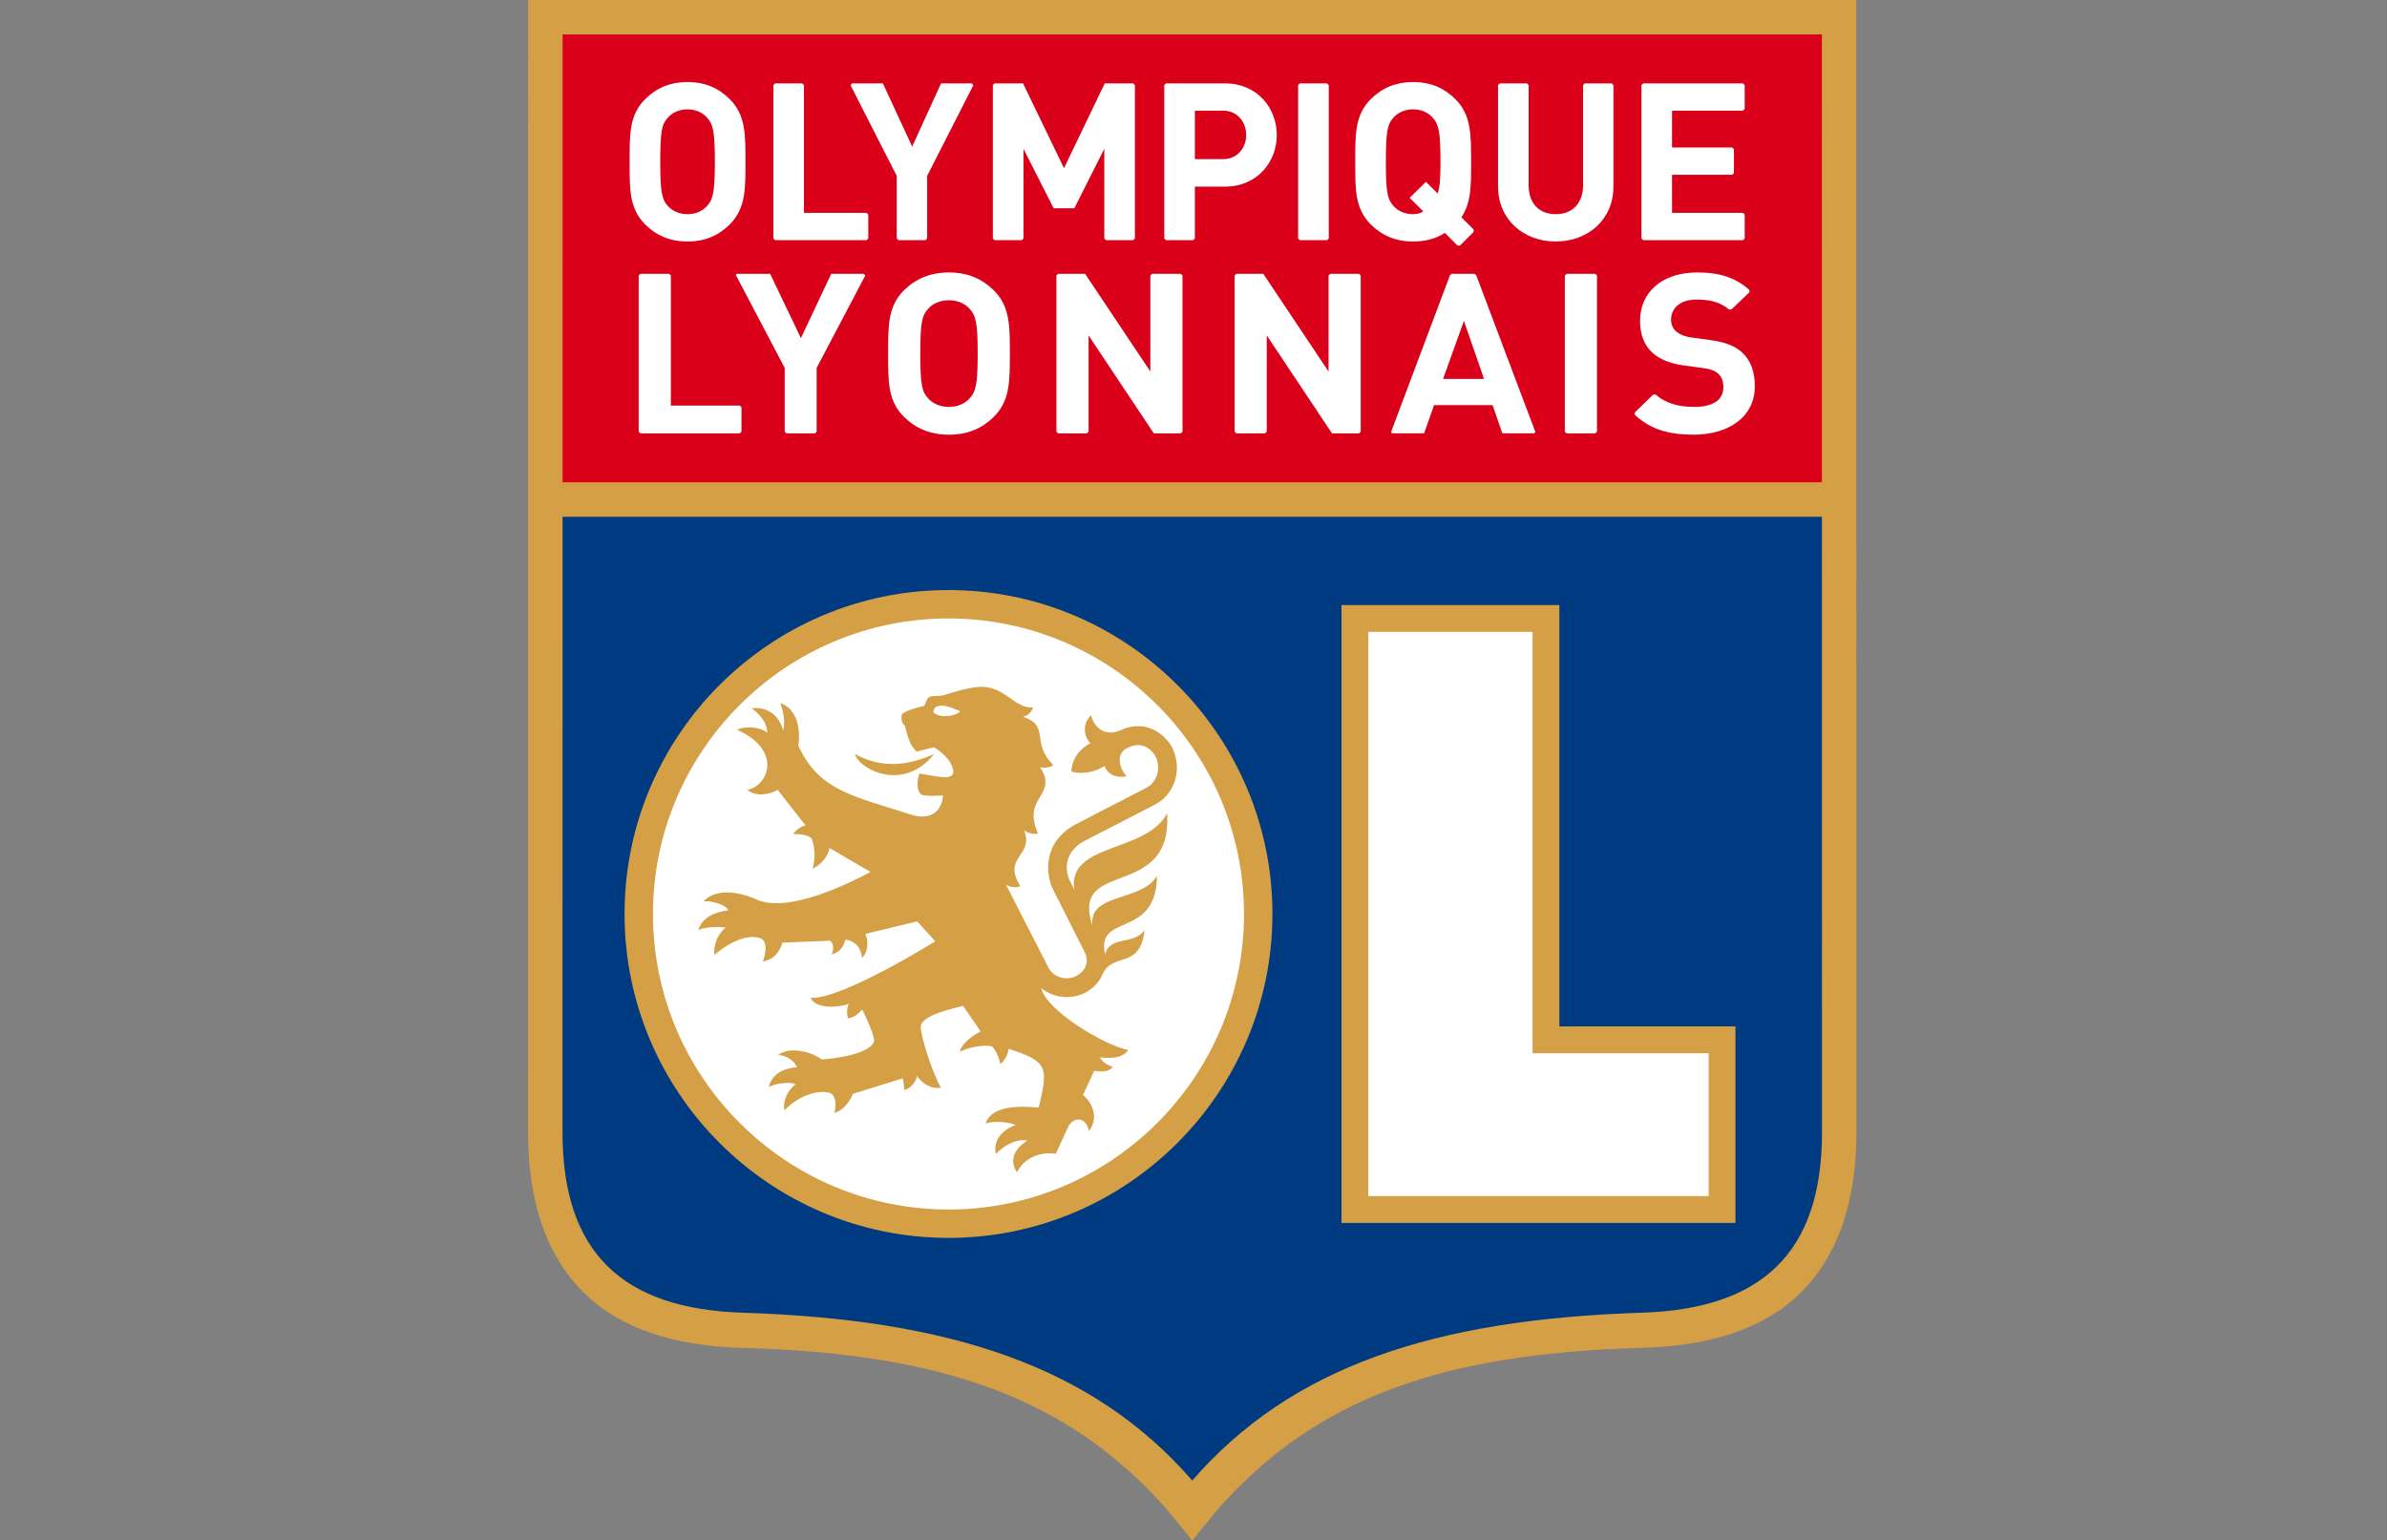
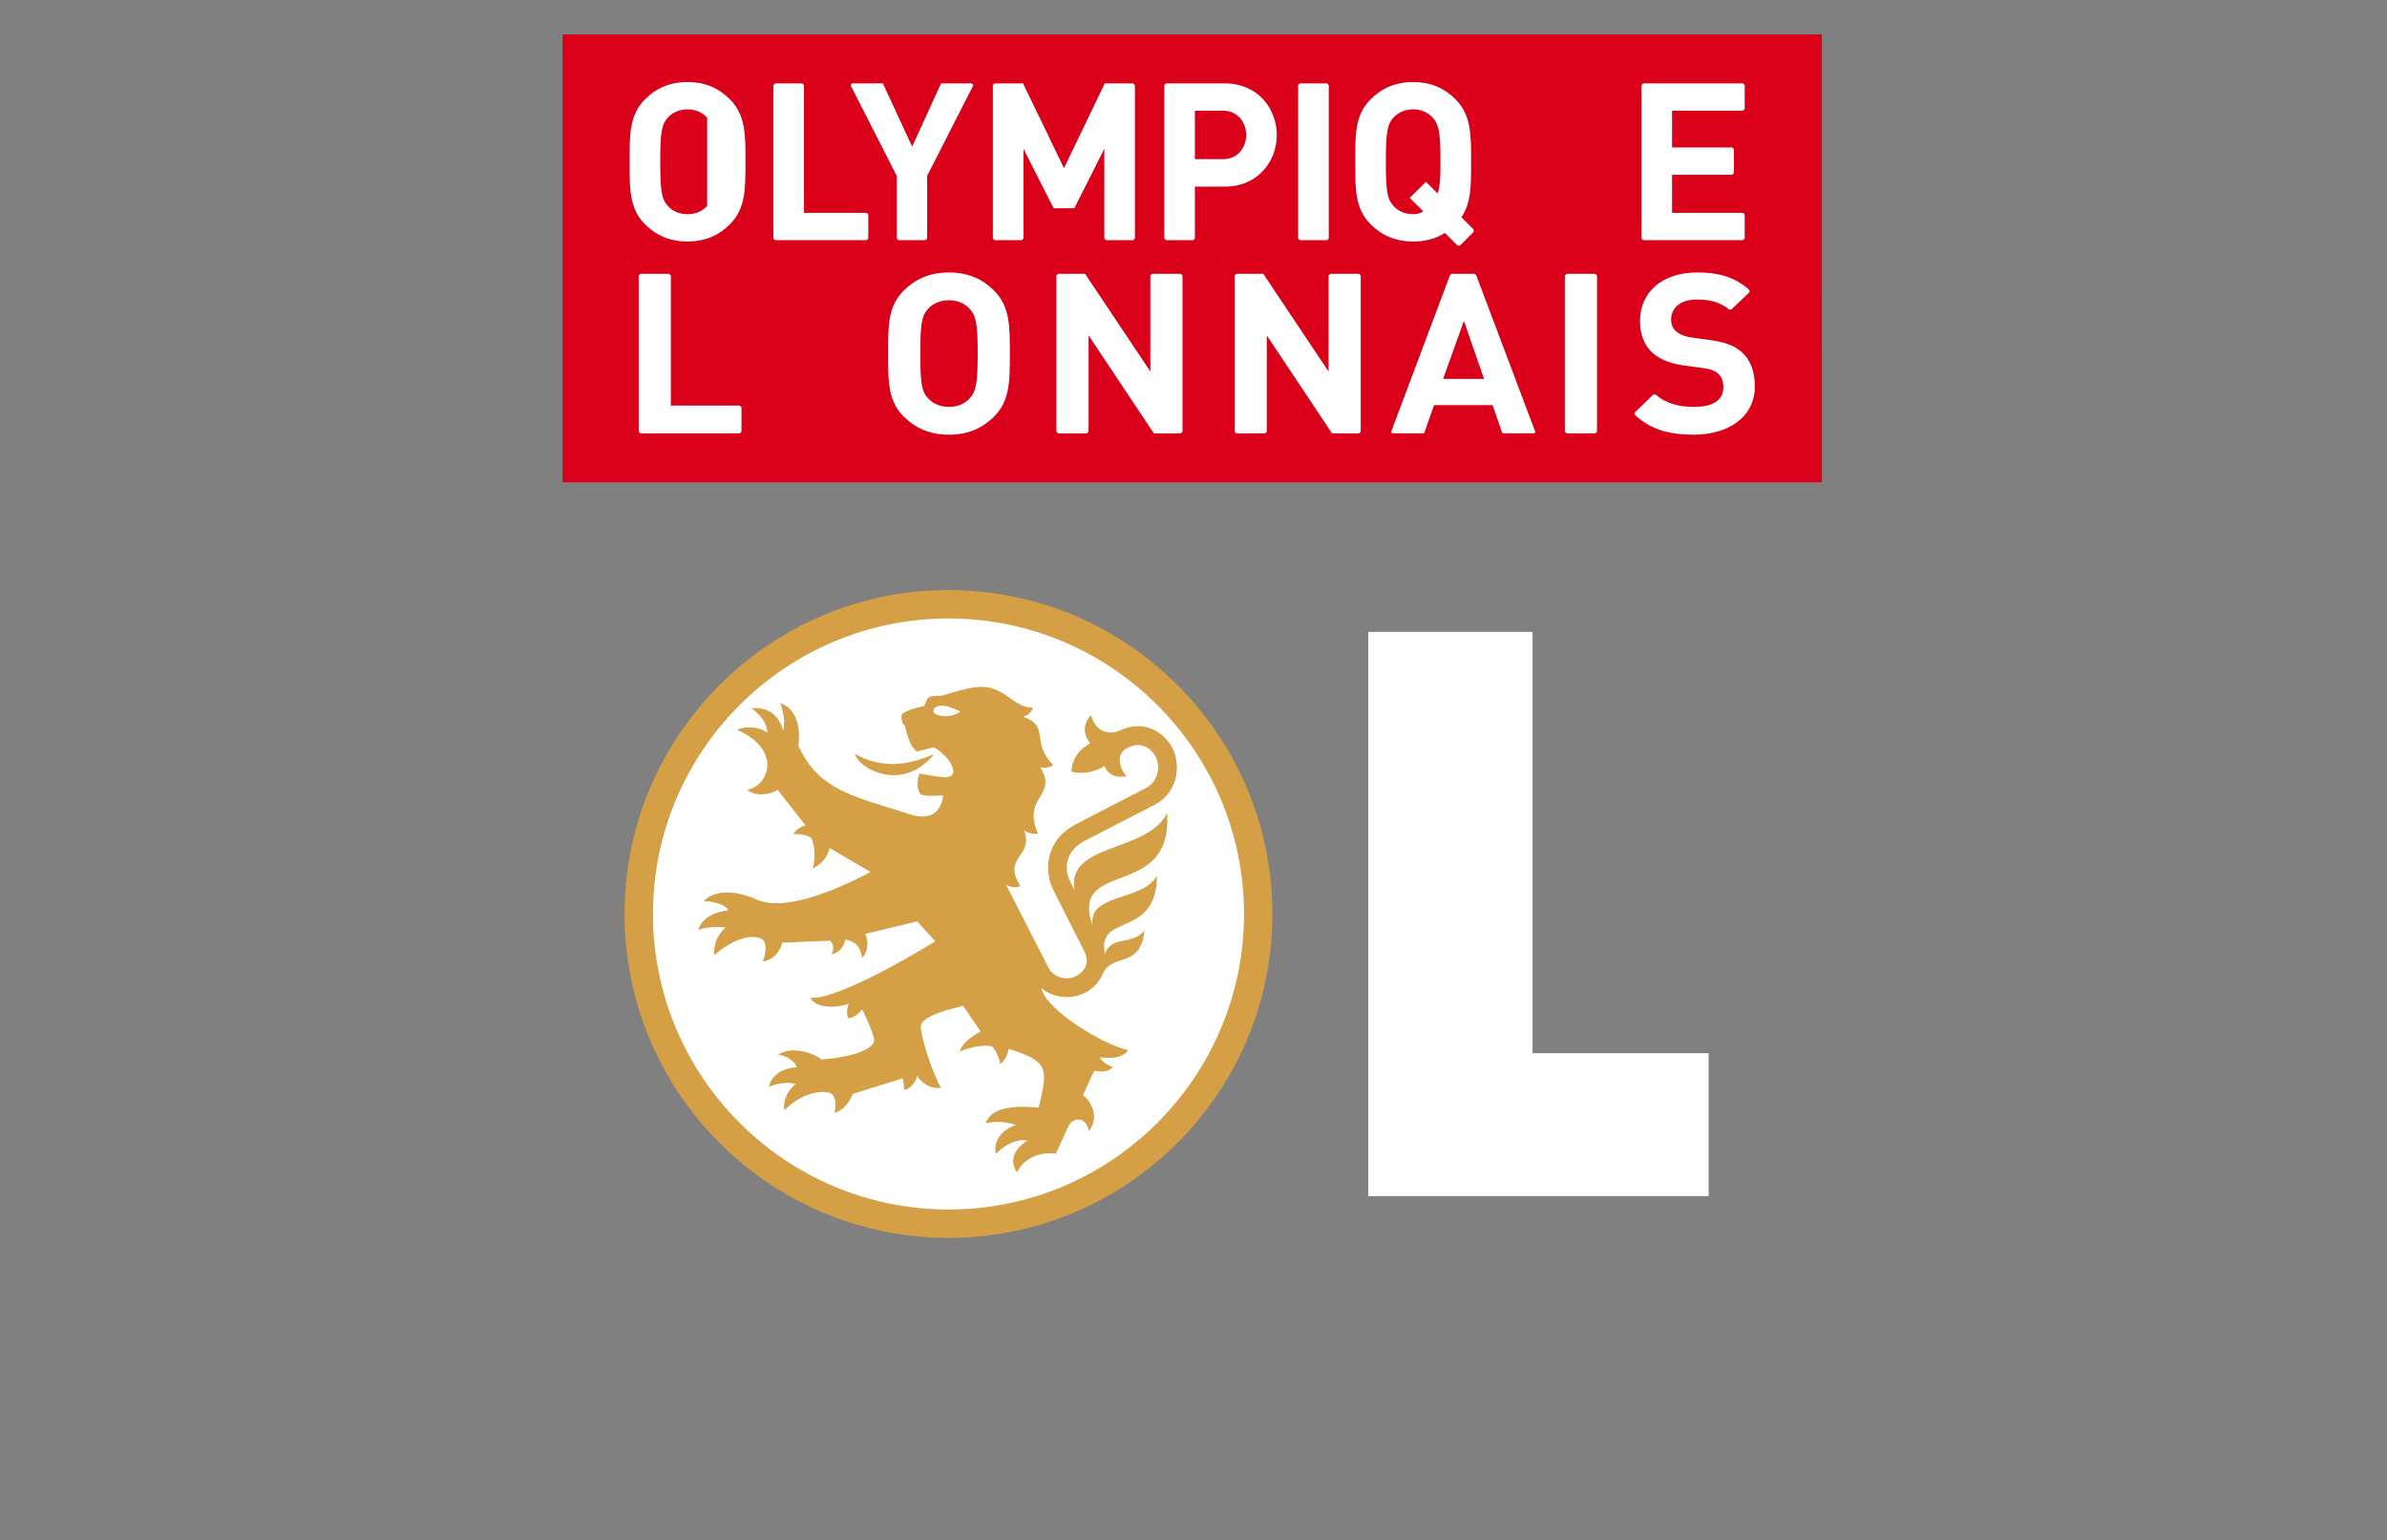
<svg xmlns="http://www.w3.org/2000/svg" version="1.1" viewBox="0 0 877 566" xml:space="preserve">
  <rect x="0" y="0" width="877" height="566" fill="#808080" stroke="none" />
-   <path d="m682.02 0h-487.97l-0.05 416.08c0 25.574 6.869 45.36 20.417 58.809 13.44 13.344 33.132 19.649 58.502 20.361 73.123 2.045 119.2 18.247 155.33 58.827l9.787 11.927 9.786-11.928c36.129-40.58 82.205-56.782 155.33-58.827 25.37-0.712 45.063-7.018 58.503-20.361 13.548-13.448 20.417-33.234 20.417-58.809z" fill="#d49f45" />
-   <path d="m603.15 482.33c-76.364 2.456-128.69 19.76-165.11 61.657-36.421-41.897-88.75-59.201-165.11-61.657-43.856-1.384-66.259-21.733-66.259-66.256l0.029-226.2h462.69l0.028 226.2c0 44.522-22.403 64.872-66.259 66.256z" fill="#003a80" />
  <polygon transform="translate(194)" points="12.71 12.66 475.36 12.66 475.38 177.21 12.689 177.21" fill="#da001a" />
-   <polygon transform="translate(194)" points="378.92 377.13 378.92 222.32 298.87 222.32 298.87 449.33 443.62 449.33 443.62 377.13" fill="#d49f45" />
  <polygon transform="translate(194)" points="308.72 439.48 308.72 232.17 369.07 232.17 369.07 386.98 433.77 386.98 433.77 439.48" fill="#fff" />
  <path d="m229.46 335.82c0 65.632 53.392 119.02 119.02 119.02 65.632 0 119.02-53.393 119.02-119.02 0-65.629-53.392-119.02-119.02-119.02-65.626 0-119.02 53.389-119.02 119.02z" fill="#d49f45" />
  <path d="m239.9 335.82c0-59.872 48.708-108.58 108.58-108.58 59.875 0 108.58 48.707 108.58 108.58 0 59.873-48.71 108.59-108.58 108.59-59.873 0-108.58-48.713-108.58-108.59z" fill="#fff" />
  <path d="m411.66 268.34c-6.685 2.774-9.906-2.149-10.835-5.531-3.975 3.975-1.782 8.881-0.205 10.259-1.3 0.669-6.729 3.776-6.977 10.426 5.491 1.553 10.66-0.97 12.246-2.1 0.348 1.793 2.798 4.837 8.043 3.823-2.708-2.874-3.972-8.031-0.12-10.184l1.01-0.523c5.657-2.436 9.01 1.805 9.918 3.832 1.866 4.173 0.251 9.173-3.607 11.147l-25.303 13.069c-12.981 6.554-11.696 18.749-8.893 24.333l11.629 23.037c2.173 4.591-1.081 7.756-3.402 8.819-3.715 1.7-8.195 0.23-9.956-3.213l-15.633-30.56c0.87 0.701 3.218 1.554 5.286 0.616-6.863-11.124 5.3-10.691 1.317-20.759 0.891 1.187 3.776 1.919 5.184 1.405-6.127-13.765 7.733-13.627 0.692-24.518 0.748 0.616 3.688 0.43 4.933-0.613-8.583-8.557-0.855-14.339-11.308-17.832 1.519 0.064 3.44-1.53 3.823-3.344-7.167 0.497-10.581-8.75-20.861-7.444-4.206 0.534-7.912 1.688-11.673 2.874-2.158 0.684-3.791-0.108-5.774 0.882-0.753 0.756-1.591 3.122-1.591 3.122-2.678 0.575-7.059 1.808-8.265 3.102-0.368 1.361-3e-3 2.652 0.517 3.686 0 0 0.628 0.222 0.78 0.987 0.75 3.767 1.974 7.059 4.147 9.015l6.355-1.58s5.038 2.792 6.659 6.98c0.943 2.438 0.54 3.963-2.436 4.007-2.55 0.044-7.544-1.046-9.533-1.364-0.838 2.149-1.229 6.276 0.646 7.687 1.02 0.763 6.367 0.494 7.999 0.371-0.412 5.826-4.611 9.381-11.807 7.041-20.625-6.693-33.86-8.63-41.366-25.393 0.275-1.171 1.714-12.643-6.559-15.566 1.031 3.221 1.898 6.98 0.993 10.11-1.361-5.333-5.359-8.84-11.638-8.212 3.56 2.523 5.768 5.687 5.797 8.919-2.646-1.948-7.494-2.582-11.086-1.046 17.084 7.722 11.27 20.885 3.727 22.091 3.113 2.575 8.148 1.875 11.191 0l10.233 13.092c-1.907 0.4-3.796 1.913-4.498 3.192 2.068-0.117 5.354 0.222 6.726 1.563 0.768 2.076 1.784 5.771 0.417 11.124 4.007-2.088 5.625-4.985 6.194-7.587l15.055 8.813c-7.599 3.998-30.309 15.423-41.915 10.078-1.764-0.814-13.186-5.718-19.479 0.681 4.264-0.143 8.405 1.601 9.153 3.31-4.398 0.484-9.711 2.403-11.051 7.315 1.659-1.069 7.208-1.46 10.07-0.97-2.5 1.983-4.489 5.54-4.2 10.125 0 0 9.176-8.486 16.708-6.302 3.507 1.016 1.802 7.155 1.113 8.63 5.683-0.821 7.129-6.448 7.146-6.904l17.525-0.73c1.174 0.57 1.673 3.07 0.59 5.067 3-0.835 4.331-2.61 5.082-5.44 3.68 0.443 5.721 2.949 6.148 6.688 2.549-2.634 2.208-6.711 1.156-8.797l19.091-4.608 6.629 7.316s-34.158 21.349-45.79 20.793c1.805 4.115 10.172 3.654 14.039 2.199-1.186 2.144-0.339 5.245-0.339 5.245s2.576 0.17 5.242-3.215c0 0 5.12 10.23 4.296 12.032-2.398 5.266-19.109 6.398-19.109 6.398-3.04-2.418-11.401-5.239-16.057-1.702 3.572 0.154 6.446 2.876 6.907 4.57-1.957 0.015-8.791 0.832-10.342 7.176 3.835-1.747 8.473-1.747 9.892-0.987-2.172 1.551-4.856 5.154-4.162 9.626 4.93-5.21 11.778-7.556 16.332-6.542 2.666 0.593 2.813 4.588 2.039 7.436 3.796-0.999 5.978-4.915 6.784-6.98l18.276-5.694s0.59 1.627 0.555 4.231c2.284-0.263 4.538-3.078 4.708-5.102 0 0 3.429 5.21 8.82 4.299-3.13-5.283-7.441-18.887-7.421-22.38 0.026-4.41 13.338-7.032 15.572-7.698l6.445 9.413s-6.554 3.206-7.681 7.409c5.747-2.538 10.376-2.284 11.845-1.922 1.259 1.329 2.515 3.691 3.037 6.486 1.25-0.801 2.874-3.163 3.043-5.581 14.608 4.632 14.631 6.872 11.071 21.617-6.635-0.651-17.213-0.984-19.503 5.791 4.01-1.106 8.618-0.391 11.112 0.569-3.107 1.055-8.683 4.294-7.348 10.684 0 0 5.397-6.04 11.606-4.971-3.327 2.047-7.479 6.34-3.832 11.699 3.297-6.793 11.004-7.474 14.231-6.825l4.574-9.903c1.86-4.027 6.98-3.519 7.546 1.601 4.839-5.949-0.599-12.456-2.152-13.224l4.179-8.98c1.34 0.131 4.81 1.011 6.849-1.399-2.132-0.648-4.007-2.041-4.836-3.516 2.132 0.148 7.803 1.021 10.49-2.685-9.112-1.825-30.35-14.78-31.95-22.759 4.159 3.376 10.187 4.349 15.408 2.013 3.37-1.511 5.923-4.136 7.246-7.43 3.773-7.795 13.735-1.464 15.289-15.891-3.983 5.651-12.774 1.893-14.506 8.91-3.531-15.537 18.896-5.391 19.05-28.856-5.531 9.596-25.32 6.174-23.694 18.311-8.475-25.063 29.505-8.828 27.426-41.356-7.412 14.696-36.862 10.806-34.076 28.183l-1.612-3.195c-2.226-4.585-1.711-10.96 5.201-14.704l25.983-13.394c7.079-3.63 10.067-12.354 6.764-20.148-1.995-4.719-9.355-11.885-19.404-7.166zm-68.614-6.445s-0.619-2.015 1.91-2.512c2.827-0.555 5.52 1.136 7.821 1.927-1.445 1.753-7.014 2.801-9.731 0.585zm0.115 15.166c-11.174 5.029-20.505 4.722-29.073-0.062 1.86 6.054 18.092 13.98 29.073 0.062z" fill="#d49f45" />
  <g fill="#fff">
    <path d="m364.99 153.3c-4.252 4.118-9.436 6.422-16.322 6.422-6.887 0-12.158-2.304-16.41-6.422-6.119-5.928-5.949-13.253-5.949-23.381s-0.169-17.453 5.949-23.381c4.252-4.118 9.523-6.425 16.41-6.425 6.886 0 12.07 2.308 16.322 6.425 6.121 5.928 6.037 13.253 6.037 23.381-1e-3 10.128 0.084 17.453-6.037 23.381zm-8.756-39.847c-1.7-1.898-4.337-3.131-7.567-3.131s-5.952 1.232-7.652 3.131c-2.298 2.471-2.891 5.187-2.891 16.466s0.593 13.995 2.891 16.465c1.7 1.893 4.422 3.128 7.652 3.128s5.867-1.235 7.567-3.128c2.295-2.471 2.973-5.187 2.973-16.465s-0.677-13.995-2.973-16.466z" />
    <polygon transform="translate(194)" points="41.291 100.61 40.66 101.24 40.66 158.6 41.291 159.23 77.797 159.23 78.428 158.6 78.428 149.64 77.809 149.02 52.477 149.02 52.477 101.24 51.849 100.61" />
-     <polygon transform="translate(194)" points="76.749 100.61 76.336 101.02 94.309 135.19 94.309 158.6 94.94 159.23 105.41 159.23 106.04 158.6 106.04 135.19 123.91 101.23 123.29 100.61 111.4 100.61 100.26 124.23 88.953 100.61" />
    <polygon transform="translate(194)" points="194.76 100.61 194.13 101.24 194.13 158.6 194.76 159.23 205.32 159.23 205.95 158.6 205.95 123.25 229.92 159.23 239.83 159.23 240.46 158.6 240.46 101.24 239.83 100.61 229.28 100.61 228.65 101.24 228.65 136.5 204.67 100.61" />
    <path d="m542.42 101.24-0.631-0.631h-8.487l-0.613 0.61-21.614 57.548 0.464 0.461h11.688l3.656-10.374h21.509l3.572 10.374h11.696l0.458-0.456zm-12.219 37.983 7.651-21.325 7.395 21.325z" />
    <polygon transform="translate(194)" points="392.12 159.23 392.75 158.6 392.75 101.24 392.12 100.61 381.56 100.61 380.93 101.23 380.93 158.6 381.56 159.23" />
    <polygon transform="translate(194)" points="260.23 100.61 259.6 101.24 259.6 158.6 260.23 159.23 270.79 159.23 271.42 158.6 271.42 123.25 295.39 159.23 305.31 159.23 305.94 158.6 305.94 101.24 305.31 100.61 294.75 100.61 294.12 101.24 294.12 136.5 270.14 100.61" />
    <path d="m640.06 129.5c-2.553-2.307-6.037-3.788-11.563-4.529l-7.141-0.987c-2.465-0.327-4.422-1.235-5.613-2.304-1.273-1.154-1.784-2.719-1.784-4.203 0-4.03 3.058-7.406 9.354-7.406 3.843 0 8.229 0.485 11.962 3.674l0.87-0.047 6.612-6.331v-0.806c-5.088-4.562-11.01-6.455-19.105-6.455-13.096 0-21.086 7.328-21.086 17.786 0 4.939 1.445 8.727 4.334 11.524 2.722 2.555 6.548 4.118 11.734 4.859l7.313 0.987c2.804 0.415 4.165 0.987 5.356 2.056 1.273 1.156 1.869 2.885 1.869 4.941 0 4.693-3.741 7.246-10.712 7.246-5.403 0-10.397-1.166-14.177-4.559l-0.888 0.047-6.746 6.536v0.879c5.853 5.499 12.692 7.307 21.641 7.307 12.666 0 22.444-6.422 22.444-17.783 2e-3 -5.187-1.444-9.468-4.674-12.432z" />
-     <path d="m268.15 82.424c-4.045 4.045-8.98 6.308-15.537 6.308-6.554 0-11.571-2.263-15.616-6.308-5.829-5.826-5.666-13.028-5.666-22.978 0-9.953-0.164-17.155 5.666-22.984 4.045-4.042 9.062-6.311 15.616-6.311 6.557 0 11.492 2.269 15.537 6.311 5.826 5.829 5.744 13.031 5.744 22.984 1e-3 9.95 0.083 17.152-5.744 22.978zm-8.335-39.163c-1.618-1.863-4.127-3.078-7.202-3.078s-5.663 1.215-7.284 3.078c-2.185 2.43-2.748 5.099-2.748 16.186 0 11.08 0.563 13.752 2.748 16.179 1.621 1.863 4.208 3.075 7.284 3.075s5.584-1.212 7.202-3.075c2.187-2.427 2.833-5.099 2.833-16.179 0-11.087-0.646-13.756-2.833-16.186z" />
+     <path d="m268.15 82.424c-4.045 4.045-8.98 6.308-15.537 6.308-6.554 0-11.571-2.263-15.616-6.308-5.829-5.826-5.666-13.028-5.666-22.978 0-9.953-0.164-17.155 5.666-22.984 4.045-4.042 9.062-6.311 15.616-6.311 6.557 0 11.492 2.269 15.537 6.311 5.826 5.829 5.744 13.031 5.744 22.984 1e-3 9.95 0.083 17.152-5.744 22.978zm-8.335-39.163c-1.618-1.863-4.127-3.078-7.202-3.078s-5.663 1.215-7.284 3.078c-2.185 2.43-2.748 5.099-2.748 16.186 0 11.08 0.563 13.752 2.748 16.179 1.621 1.863 4.208 3.075 7.284 3.075s5.584-1.212 7.202-3.075z" />
    <path d="m541.42 84.323-4.492-4.489c3.642-5.342 3.563-11.731 3.563-20.388 0-9.953 0.078-17.155-5.748-22.984-4.045-4.042-8.983-6.311-15.536-6.311-6.554 0-11.571 2.269-15.616 6.311-5.826 5.829-5.663 13.031-5.663 22.984 0 9.95-0.163 17.152 5.663 22.978 4.045 4.045 9.063 6.308 15.616 6.308 4.532 0 8.416-1.048 11.652-3.154l4.652 4.652h0.894l5.015-5.017zm-13.229-13.23-4.291-4.287-5.986 5.908 5.018 4.938c-1.055 0.724-2.346 1.048-3.724 1.048-3.072 0-5.663-1.212-7.281-3.075-2.188-2.427-2.754-5.099-2.754-16.179 0-11.086 0.566-13.755 2.754-16.186 1.618-1.863 4.209-3.078 7.281-3.078 3.075 0 5.584 1.215 7.201 3.078 2.185 2.43 2.833 5.099 2.833 16.186 0 5.824-0.164 9.141-1.051 11.647z" />
    <polygon transform="translate(194)" points="90.77 30.639 90.139 31.27 90.139 87.617 90.77 88.248 124.38 88.248 125.01 87.617 125.01 78.844 124.38 78.216 101.38 78.216 101.38 31.27 100.75 30.639" />
    <polygon transform="translate(194)" points="119.1 30.639 118.47 31.264 135.47 64.621 135.47 87.617 136.1 88.248 146.01 88.248 146.64 87.617 146.64 64.621 163.64 31.264 163 30.639 151.74 30.639 141.14 53.859 130.37 30.639" />
    <polygon transform="translate(194)" points="170.78 31.267 170.78 87.623 171.41 88.248 181.4 88.248 182.03 87.623 182.03 54.668 193.11 76.516 200.72 76.516 211.73 54.668 211.73 87.617 212.36 88.248 222.34 88.248 222.97 87.623 222.97 31.27 222.34 30.639 211.89 30.639 196.92 61.788 181.87 30.639 171.41 30.639" />
    <polygon transform="translate(194)" points="283.57 88.248 293.56 88.248 294.19 87.617 294.19 31.27 293.56 30.639 283.57 30.639 282.94 31.264 282.94 87.623" />
-     <path d="m582.25 30.639-0.628 0.628v36.836c0 6.635-3.966 10.598-10.035 10.598-6.068 0-9.953-3.963-9.953-10.598v-36.833l-0.631-0.631h-9.984l-0.631 0.631v37.236c0 12.219 9.386 20.227 21.199 20.227 11.816 0 21.203-8.008 21.203-20.227v-37.236l-0.631-0.631z" />
    <polygon transform="translate(194)" points="443.06 54.814 442.43 54.184 420.32 54.184 420.32 40.673 446.39 40.673 447.02 40.04 447.02 31.27 446.39 30.639 409.71 30.639 409.08 31.27 409.08 87.617 409.71 88.248 446.39 88.248 447.02 87.617 447.02 78.844 446.39 78.216 420.32 78.216 420.32 64.218 442.43 64.218 443.06 63.587" />
    <path d="m450.09 30.639h-21.707l-0.625 0.625v56.353l0.628 0.631h9.988l0.63-0.631v-19.042h11.086c11.896 0 19.016-9.176 19.016-18.971 0-9.789-7.12-18.965-19.016-18.965zm-0.569 27.823h-10.517v-17.789h10.517c5.1 0 8.335 4.241 8.335 8.931 0 4.696-3.235 8.858-8.335 8.858z" />
  </g>
</svg>